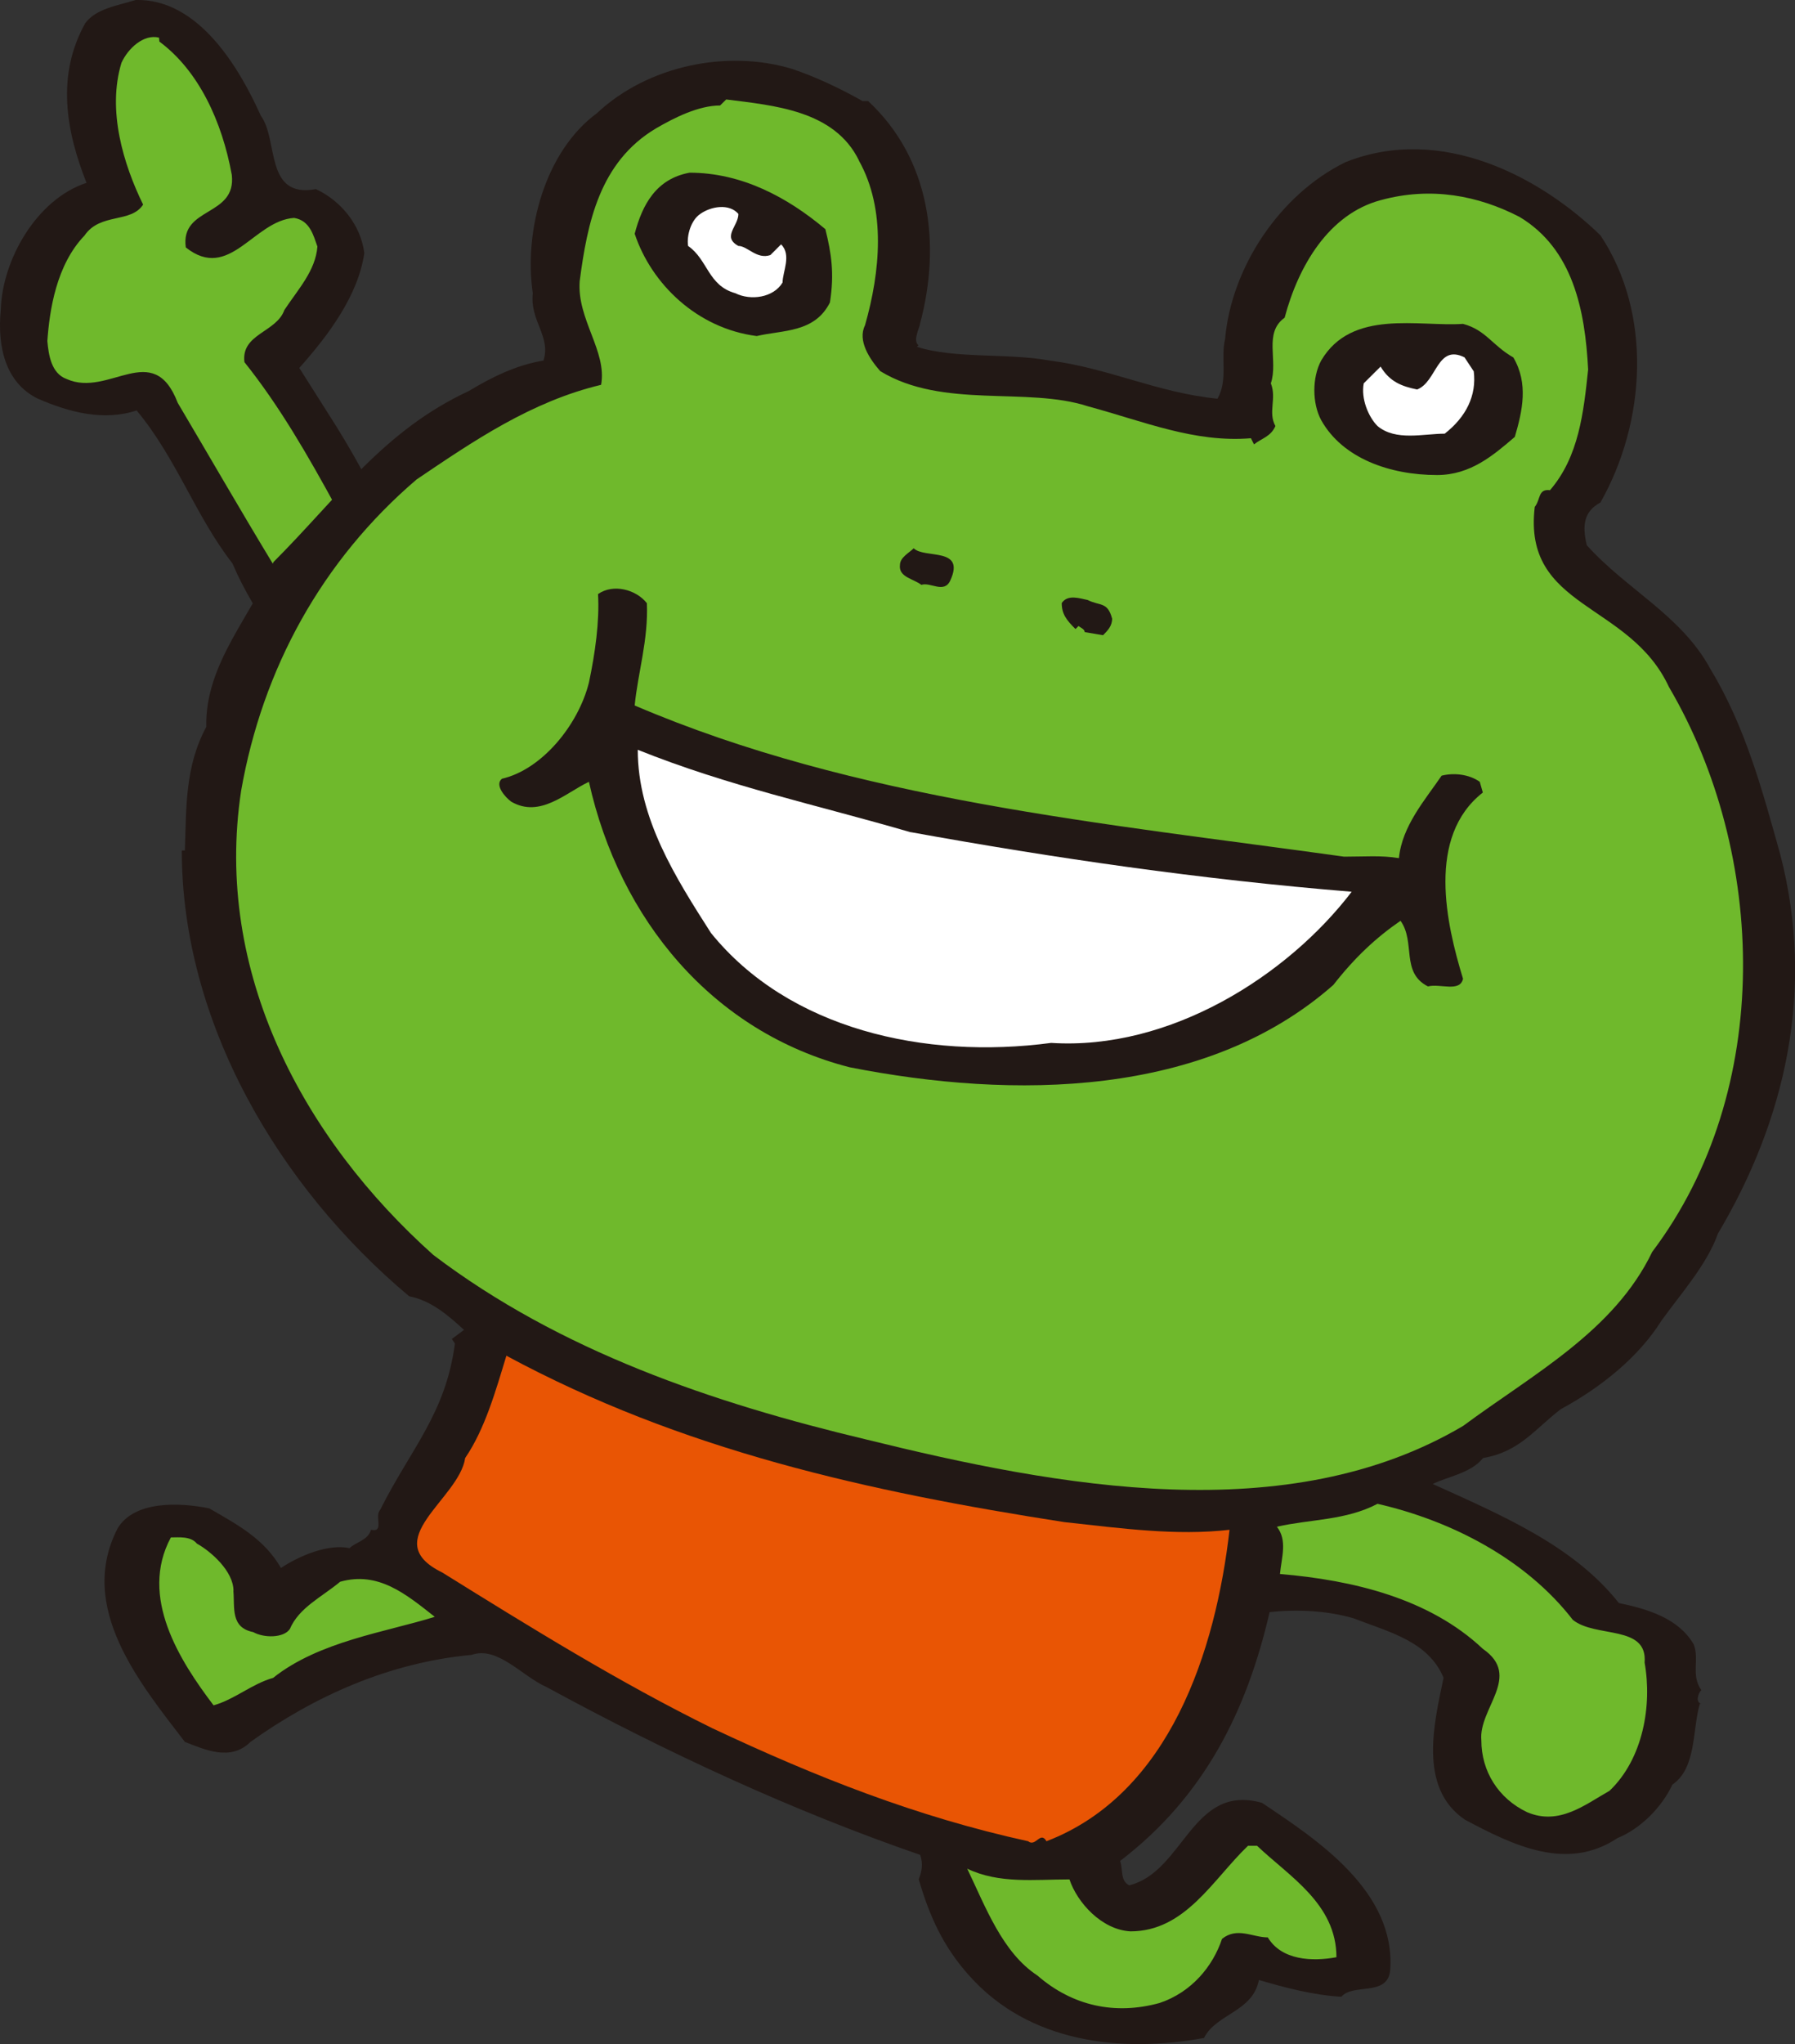
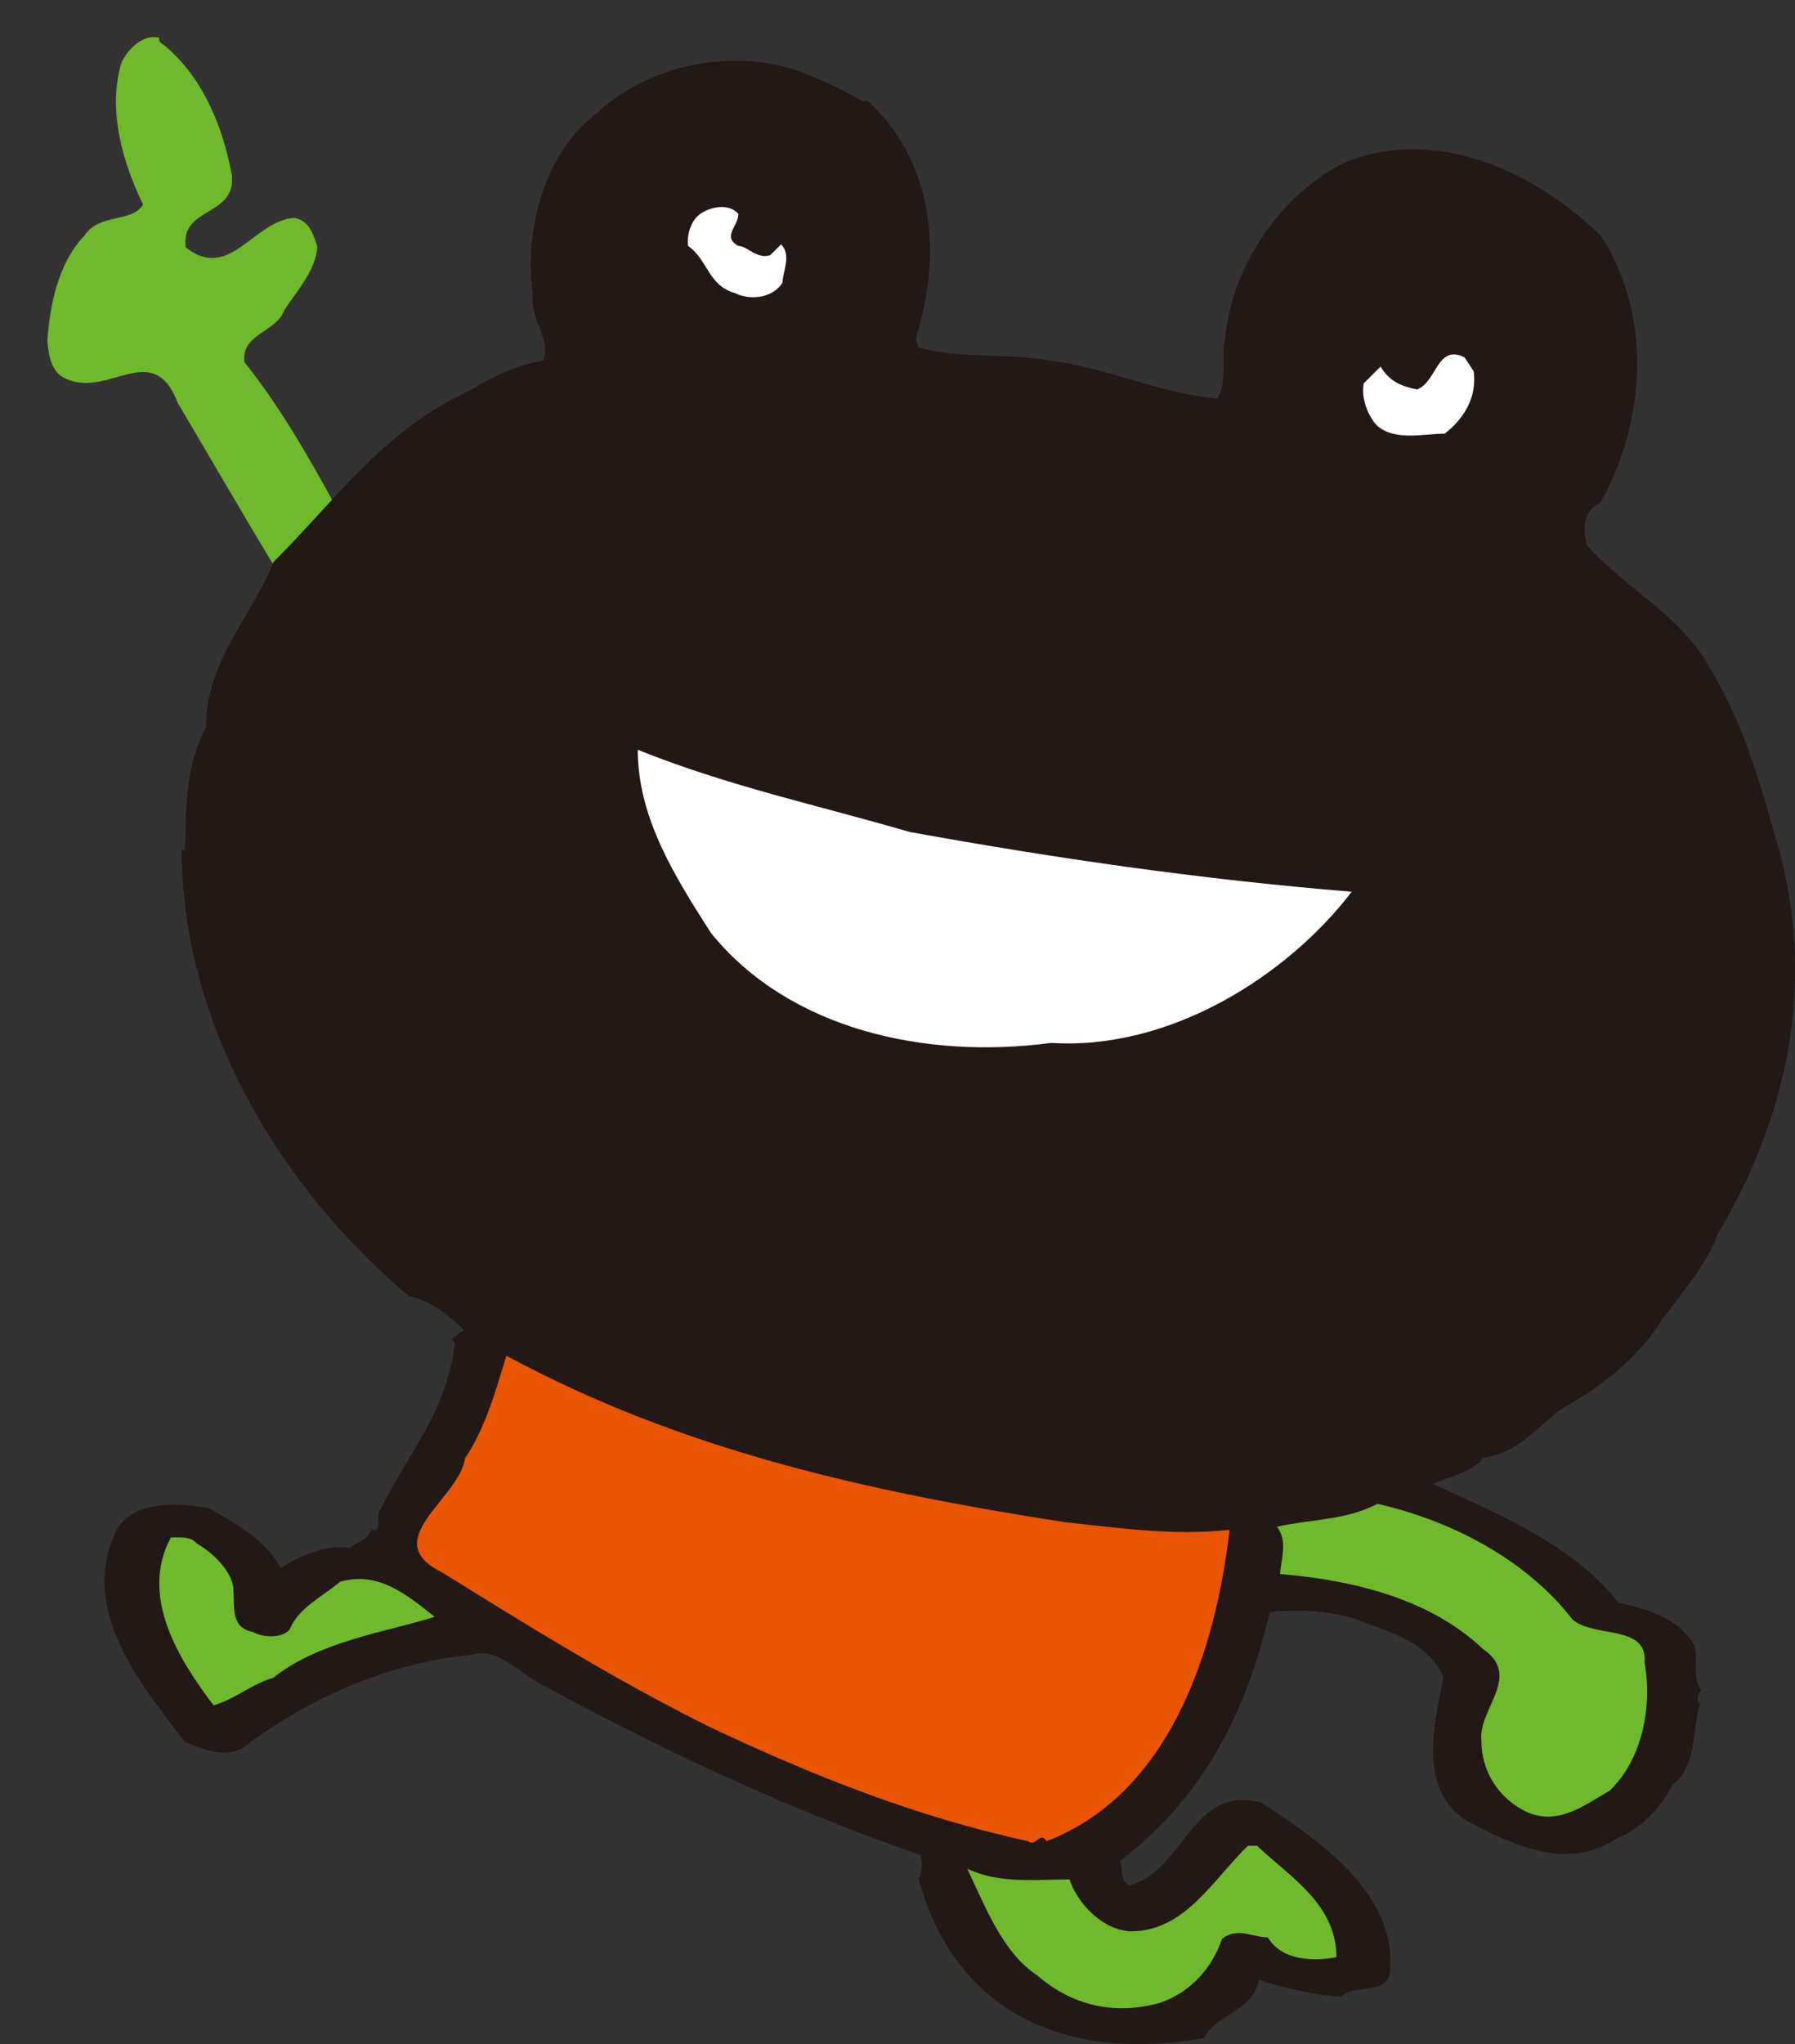
<svg xmlns="http://www.w3.org/2000/svg" id="_レイヤー_2" data-name="レイヤー 2" viewBox="0 0 157.67 179.45">
  <rect x="0" y="0" width="157.67" height="179.45" fill="#333333" stroke="none" />
  <defs>
    <style>.cls-1{fill:#221815}.cls-2{fill:#6fb92c}.cls-4{fill:#fff}</style>
  </defs>
  <g id="_デザイン" data-name="デザイン">
-     <path class="cls-1" d="M11.91 0c-1.52.48-3.5.75-4.43 2.05-2.55 4.58-1.68 9.46.12 14C3.21 17.49.2 22.81.07 27.17c-.32 3.25.4 6.41 3.22 7.81 2.81 1.23 5.83 2 8.71 1.05 3.51 4.21 5.18 9.28 8.42 13.43 1.99 4.7 5.48 8.73 7.88 13.13 1.61 1.51 1.11 4.6 3.49 4.99 3.55.73 4.81-3.65 6.94-5.06.77-1.11 1.45-2.31 2.53-2.84.19-.8-.37-1.27.37-1.77-5.09-6.33-7.73-13.5-12.1-20.5l-3.24-5.11c2.61-2.93 5.17-6.38 5.71-10.08-.31-2.49-2.07-4.6-4.25-5.62-4.54.84-3.26-4.32-4.84-6.44-1.84-4.1-5.44-10.31-11-10.16z" />
    <path class="cls-2" d="M13.95 3.3c-1.33-.32-2.7.94-3.28 2.21-1.28 4.2.19 8.95 1.9 12.45-1.07 1.66-3.77.69-5.15 2.72-2.47 2.57-3.07 6.54-3.26 9.26.11 1.21.34 2.84 1.69 3.33 3.72 1.67 7.6-3.55 9.76 2.09 5.43 9.17 11.02 19.12 17.18 27.62l4.31-5.35c-5.62-8.37-9.45-18.12-15.63-25.84-.31-2.5 2.81-2.6 3.51-4.58 1.23-1.85 2.74-3.46 2.9-5.57-.34-.93-.64-2.29-2.05-2.51-3.55.23-5.67 5.64-9.51 2.59-.5-3.61 4.46-2.66 4.04-6.37-.86-4.71-2.91-9.14-6.36-11.7l-.03-.34z" />
    <path class="cls-1" d="M75.71 8.87h.54c5.49 5.09 6.43 12.6 4.56 19.56 0 .27-.67 1.47-.13 1.88l-.14.13c3.22 1.07 8.04.54 11.66 1.21 5.23.67 9.38 2.81 14.74 3.35.94-1.61.27-3.62.67-5.23.54-6.3 4.82-12.73 10.59-15.54 8.44-3.35 17.15 1.34 22.38 6.43 4.56 6.84 4.02 16.35 0 23.45-1.47.8-1.61 2.01-1.2 3.75 3.49 3.89 8.31 6.16 10.85 10.85 3.08 5.09 4.55 10.59 6.16 16.35 3.08 11.93.4 23.32-5.49 33.23-.94 2.68-3.22 5.23-4.96 7.64-2.01 3.22-5.36 5.89-8.84 7.77-2.28 1.74-3.62 3.75-6.83 4.29-1.07 1.34-3.08 1.61-4.42 2.28 5.9 2.68 12.33 5.36 16.35 10.45 2.55.53 5.23 1.34 6.57 3.62.53 1.34-.27 2.68.67 4.02-.27.27-.54 1.07 0 1.2h-.13c-.67 2.28-.27 5.63-2.41 7.1-.94 2.01-2.82 3.88-4.82 4.69-4.42 2.95-9.11.67-13.4-1.61-4.16-2.81-2.68-8.58-1.88-12.46-1.34-3.22-4.82-4.02-7.91-5.22-2.28-.67-4.96-.81-7.37-.54-2.01 8.71-5.76 16.21-13.13 21.84.27.81 0 1.74.8 2.14 4.83-1.2 5.5-8.98 11.66-7.24 4.82 3.22 11.79 7.77 11.26 14.74-.27 2.28-3.22 1.07-4.29 2.28-2.41-.13-4.96-.8-7.24-1.47-.54 2.81-3.75 2.95-4.82 5.09-7.37 1.34-15.41.4-20.64-5.49-2.28-2.54-3.48-5.22-4.42-8.44.27-.67.4-1.34.13-2.14-11.26-3.89-22.24-8.98-32.83-14.74-2.14-.94-4.29-3.62-6.57-2.82-7.24.67-13.8 3.62-19.43 7.64-1.74 1.74-4.02.67-5.76 0-3.89-5.09-9.51-11.79-5.9-18.76 1.47-2.41 5.36-2.28 8.04-1.74 2.55 1.47 4.82 2.68 6.3 5.23 1.61-1.07 4.15-2.14 6.03-1.74.54-.54 1.61-.67 1.88-1.61 1.21.27.27-1.21.8-1.74 2.68-5.36 5.76-8.44 6.57-14.61l-.27-.4 1.07-.8c-1.34-1.21-2.81-2.55-4.82-2.95-11.52-9.65-19.97-24.12-19.97-39.13h.27c.13-3.75 0-7.37 1.88-10.85-.13-5.63 4.15-9.92 5.9-14.47 5.76-5.76 9.65-11.52 17.15-15.01 2.01-1.21 4.15-2.28 6.57-2.68.67-2.14-1.21-3.48-.94-5.9-.8-5.49 1.07-12.46 5.63-15.81 4.42-4.15 11.39-5.63 17.15-3.89 2.01.67 4.29 1.74 6.16 2.81z" />
-     <path class="cls-2" d="M75.44 14.09c2.41 4.29 1.88 9.78.54 14.47-.67 1.34.4 2.95 1.34 4.02 5.49 3.35 12.86 1.34 18.22 3.08 4.96 1.34 9.38 3.22 14.34 2.81l.27.54c.67-.54 1.47-.67 1.88-1.61-.67-1.21.13-2.41-.4-3.75.67-2.01-.67-4.42 1.21-5.76 1.21-4.56 3.89-9.11 8.44-10.32 4.42-1.21 8.57-.4 12.19 1.47 4.69 2.81 5.76 8.17 6.03 13.4-.4 3.75-.81 7.64-3.35 10.59-1.07-.13-.81.8-1.34 1.47-1.07 8.98 8.31 8.31 11.79 15.81 8.58 14.61 9.25 35.38-1.47 49.58-3.35 6.97-10.45 10.72-16.61 15.28-15.41 9.11-35.51 5.36-52.4 1.2-13.53-3.22-26.93-7.77-38.06-16.21-11.39-10.18-19.3-24.79-16.88-40.74 1.88-10.72 7.1-20.23 15.41-27.33 4.96-3.35 10.05-6.84 16.21-8.31.54-2.95-2.14-5.76-1.88-9.11.67-5.09 1.74-10.45 6.7-13.4 1.61-.94 3.75-2.01 5.63-2.01l.54-.53c4.15.53 9.51.94 11.66 5.36z" />
    <path class="cls-1" d="M72.5 20.12c.53 2.14.8 3.88.4 6.43-1.34 2.68-4.15 2.41-6.43 2.95-5.23-.67-9.25-4.56-10.72-8.98.67-2.55 1.88-4.82 4.82-5.36 4.56 0 8.58 2.14 11.93 4.96z" />
    <path class="cls-4" d="M64.86 18.78c0 1.07-1.47 2.01 0 2.81.8 0 1.61 1.21 2.81.8l.94-.94c.94.94.13 2.41.13 3.35-.8 1.34-2.81 1.61-4.15.94-2.41-.67-2.41-2.95-4.15-4.15-.14-.94.27-2.28 1.07-2.81.94-.67 2.55-.94 3.35 0z" />
-     <path class="cls-1" d="M132.93 31.38c1.34 2.28.8 4.69.13 6.97-1.88 1.61-3.89 3.35-6.83 3.35-4.15 0-8.31-1.47-10.18-4.82-.8-1.48-.8-3.75 0-5.23 2.68-4.56 8.58-2.95 12.46-3.22 2.01.54 2.55 1.88 4.42 2.95z" />
    <path class="cls-4" d="M129.45 32.58c.27 2.14-.67 4.02-2.55 5.49-1.88 0-4.29.67-5.9-.67-.8-.8-1.47-2.41-1.21-3.75l1.48-1.47c.8 1.34 1.88 1.74 3.21 2.01 1.74-.67 1.74-4.02 4.16-2.82l.8 1.21z" />
    <path class="cls-1" d="M83.48 50.94c-.54 1.21-1.74.13-2.55.4-.67-.53-2.01-.67-1.88-1.74 0-.67.81-1.07 1.21-1.47.94.94 4.56-.14 3.22 2.81zm-26.66 2.01c.14 3.21-.8 6.16-1.07 8.98 19.43 8.31 41.14 10.32 62.31 13.27 1.88 0 3.22-.13 4.82.13.27-2.81 2.28-5.09 3.75-7.24 1.07-.27 2.41-.13 3.35.54l.27.94c-4.96 3.88-3.22 11.52-1.74 16.35-.27 1.21-2.01.4-3.08.67-2.41-1.21-1.07-3.89-2.41-5.76-2.14 1.47-4.02 3.22-5.9 5.63-11.26 9.92-28.14 10.05-42.48 7.23-12.06-3.08-20.23-13-22.91-25.06-2.01.94-4.29 3.22-6.83 1.74-.54-.4-1.48-1.47-.81-2.01 3.49-.8 6.7-4.69 7.64-8.44.54-2.55.94-5.36.8-7.77 1.34-.94 3.35-.4 4.29.8zm40.87 1.34c0 .67-.4 1.07-.8 1.47l-1.61-.27c0-.27-.4-.4-.54-.54l-.27.27c-.81-.8-1.21-1.34-1.21-2.28.53-.8 1.61-.4 2.28-.27 1.07.54 1.74.13 2.14 1.61z" />
    <path class="cls-4" d="M80 73.05c12.6 2.28 25.46 4.15 38.73 5.23-5.63 7.37-15.95 13.94-26.4 13.27-11.12 1.48-23.05-1.21-29.88-9.65-3.08-4.82-6.43-10.05-6.43-16.08 8.04 3.22 15.68 4.82 23.98 7.24z" />
    <path d="M93.53 133.62c4.96.54 9.78 1.21 14.47.67-1.21 10.59-5.23 23.18-16.08 27.34-.54-.94-.94.54-1.61 0-9.78-2.14-18.62-5.63-27.74-9.92-8.17-4.02-15.95-8.84-23.72-13.67-5.76-2.81 1.48-6.43 2.01-10.05 1.74-2.55 2.68-5.9 3.62-8.98 15.41 8.31 31.76 11.93 49.04 14.61z" fill="#e95504" />
    <path class="cls-2" d="M138.16 142.2c2.01 1.61 6.57.4 6.3 3.75.67 3.75-.13 8.44-3.08 11.25-2.15 1.21-4.42 3.08-7.24 1.88-2.55-1.21-4.02-3.62-4.02-6.3-.27-2.82 3.62-5.63.13-8.04-4.69-4.42-11.39-6.03-17.82-6.57.14-1.47.67-2.95-.27-4.15 2.95-.67 6.03-.54 8.84-2.01 6.43 1.47 13 4.82 17.15 10.18zM20.5 139.65c.13 1.47-.27 3.22 1.74 3.62.94.53 2.68.53 3.22-.27.8-1.88 2.81-2.81 4.42-4.15 3.35-.94 5.76 1.07 8.31 3.08-4.29 1.34-10.18 2.15-14.2 5.36-1.88.53-3.35 1.88-5.23 2.41-2.95-3.89-6.57-9.51-3.75-14.74.67 0 1.74-.13 2.28.54 1.21.67 3.22 2.41 3.22 4.15zm89.92 22.38c2.81 2.68 6.97 5.09 6.97 9.78-2.14.4-4.82.27-6.03-1.74-1.34 0-2.68-.94-4.02.13-.8 2.41-2.68 4.69-5.49 5.63-3.89 1.07-7.64.27-10.72-2.41-3.08-2.01-4.56-6.03-6.17-9.38 2.81 1.34 5.9.94 8.98.94.67 2.01 2.81 4.42 5.36 4.56 4.82 0 7.24-4.56 10.32-7.51h.8z" />
  </g>
</svg>